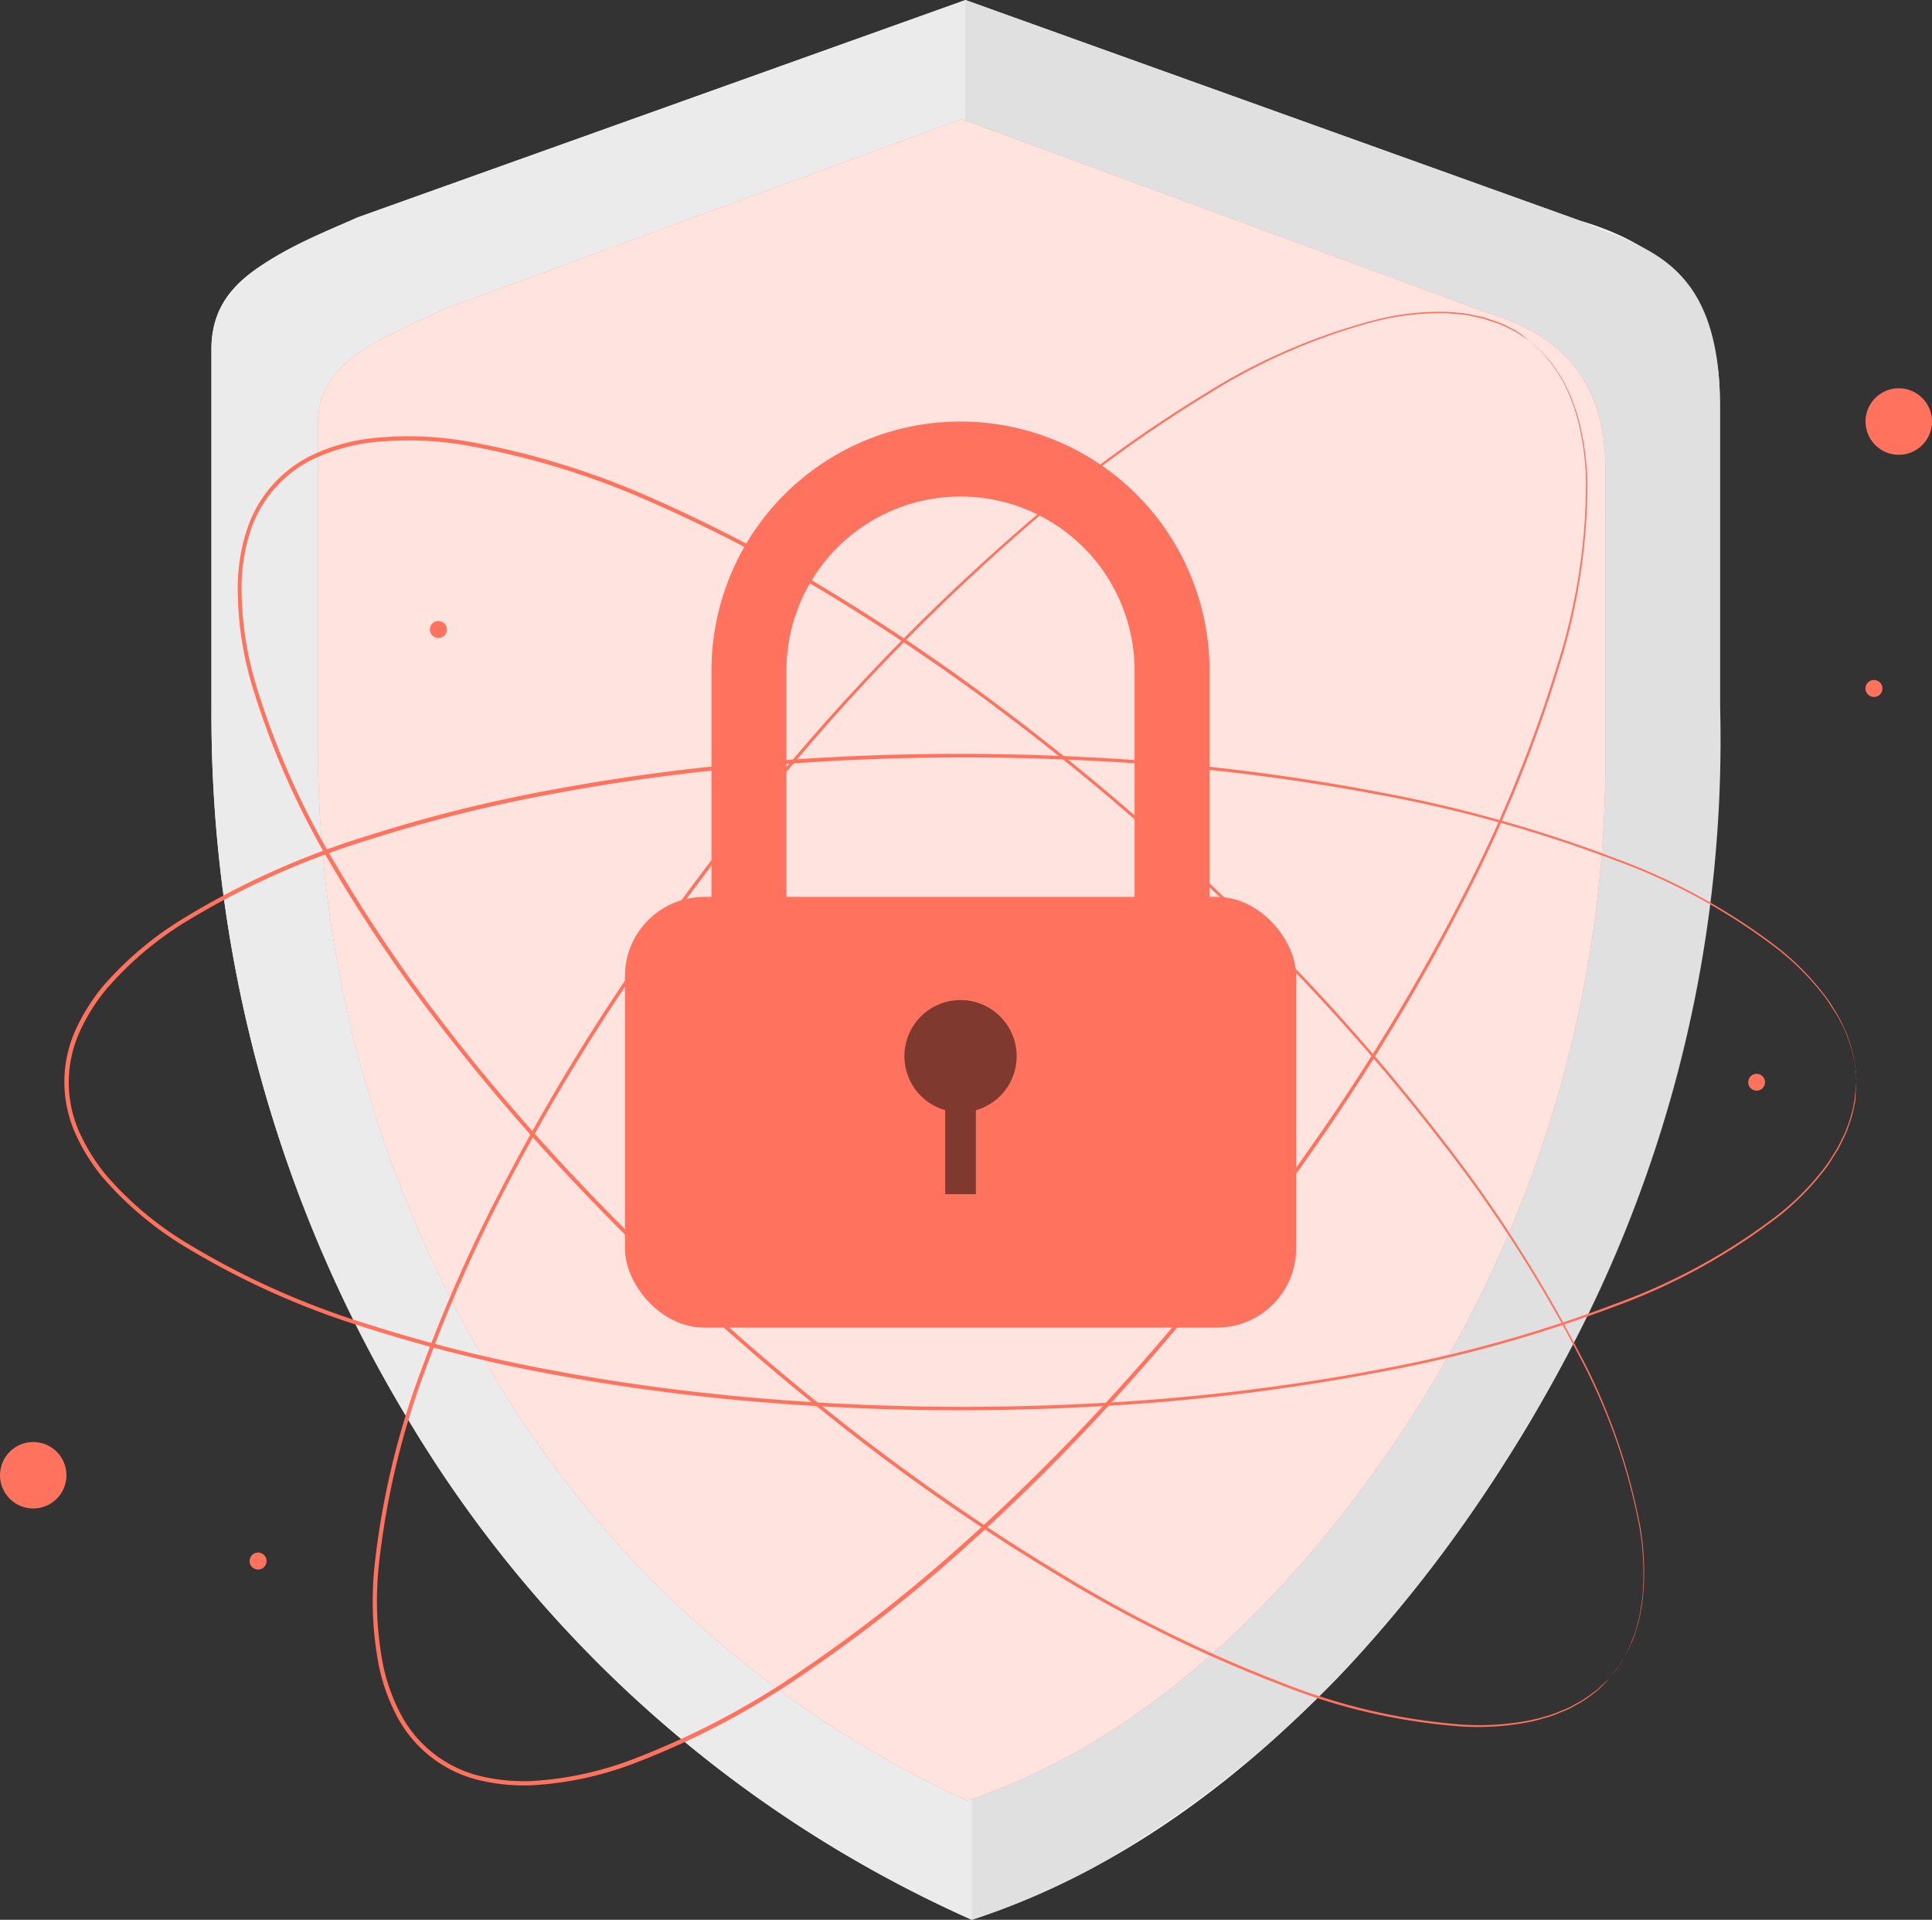
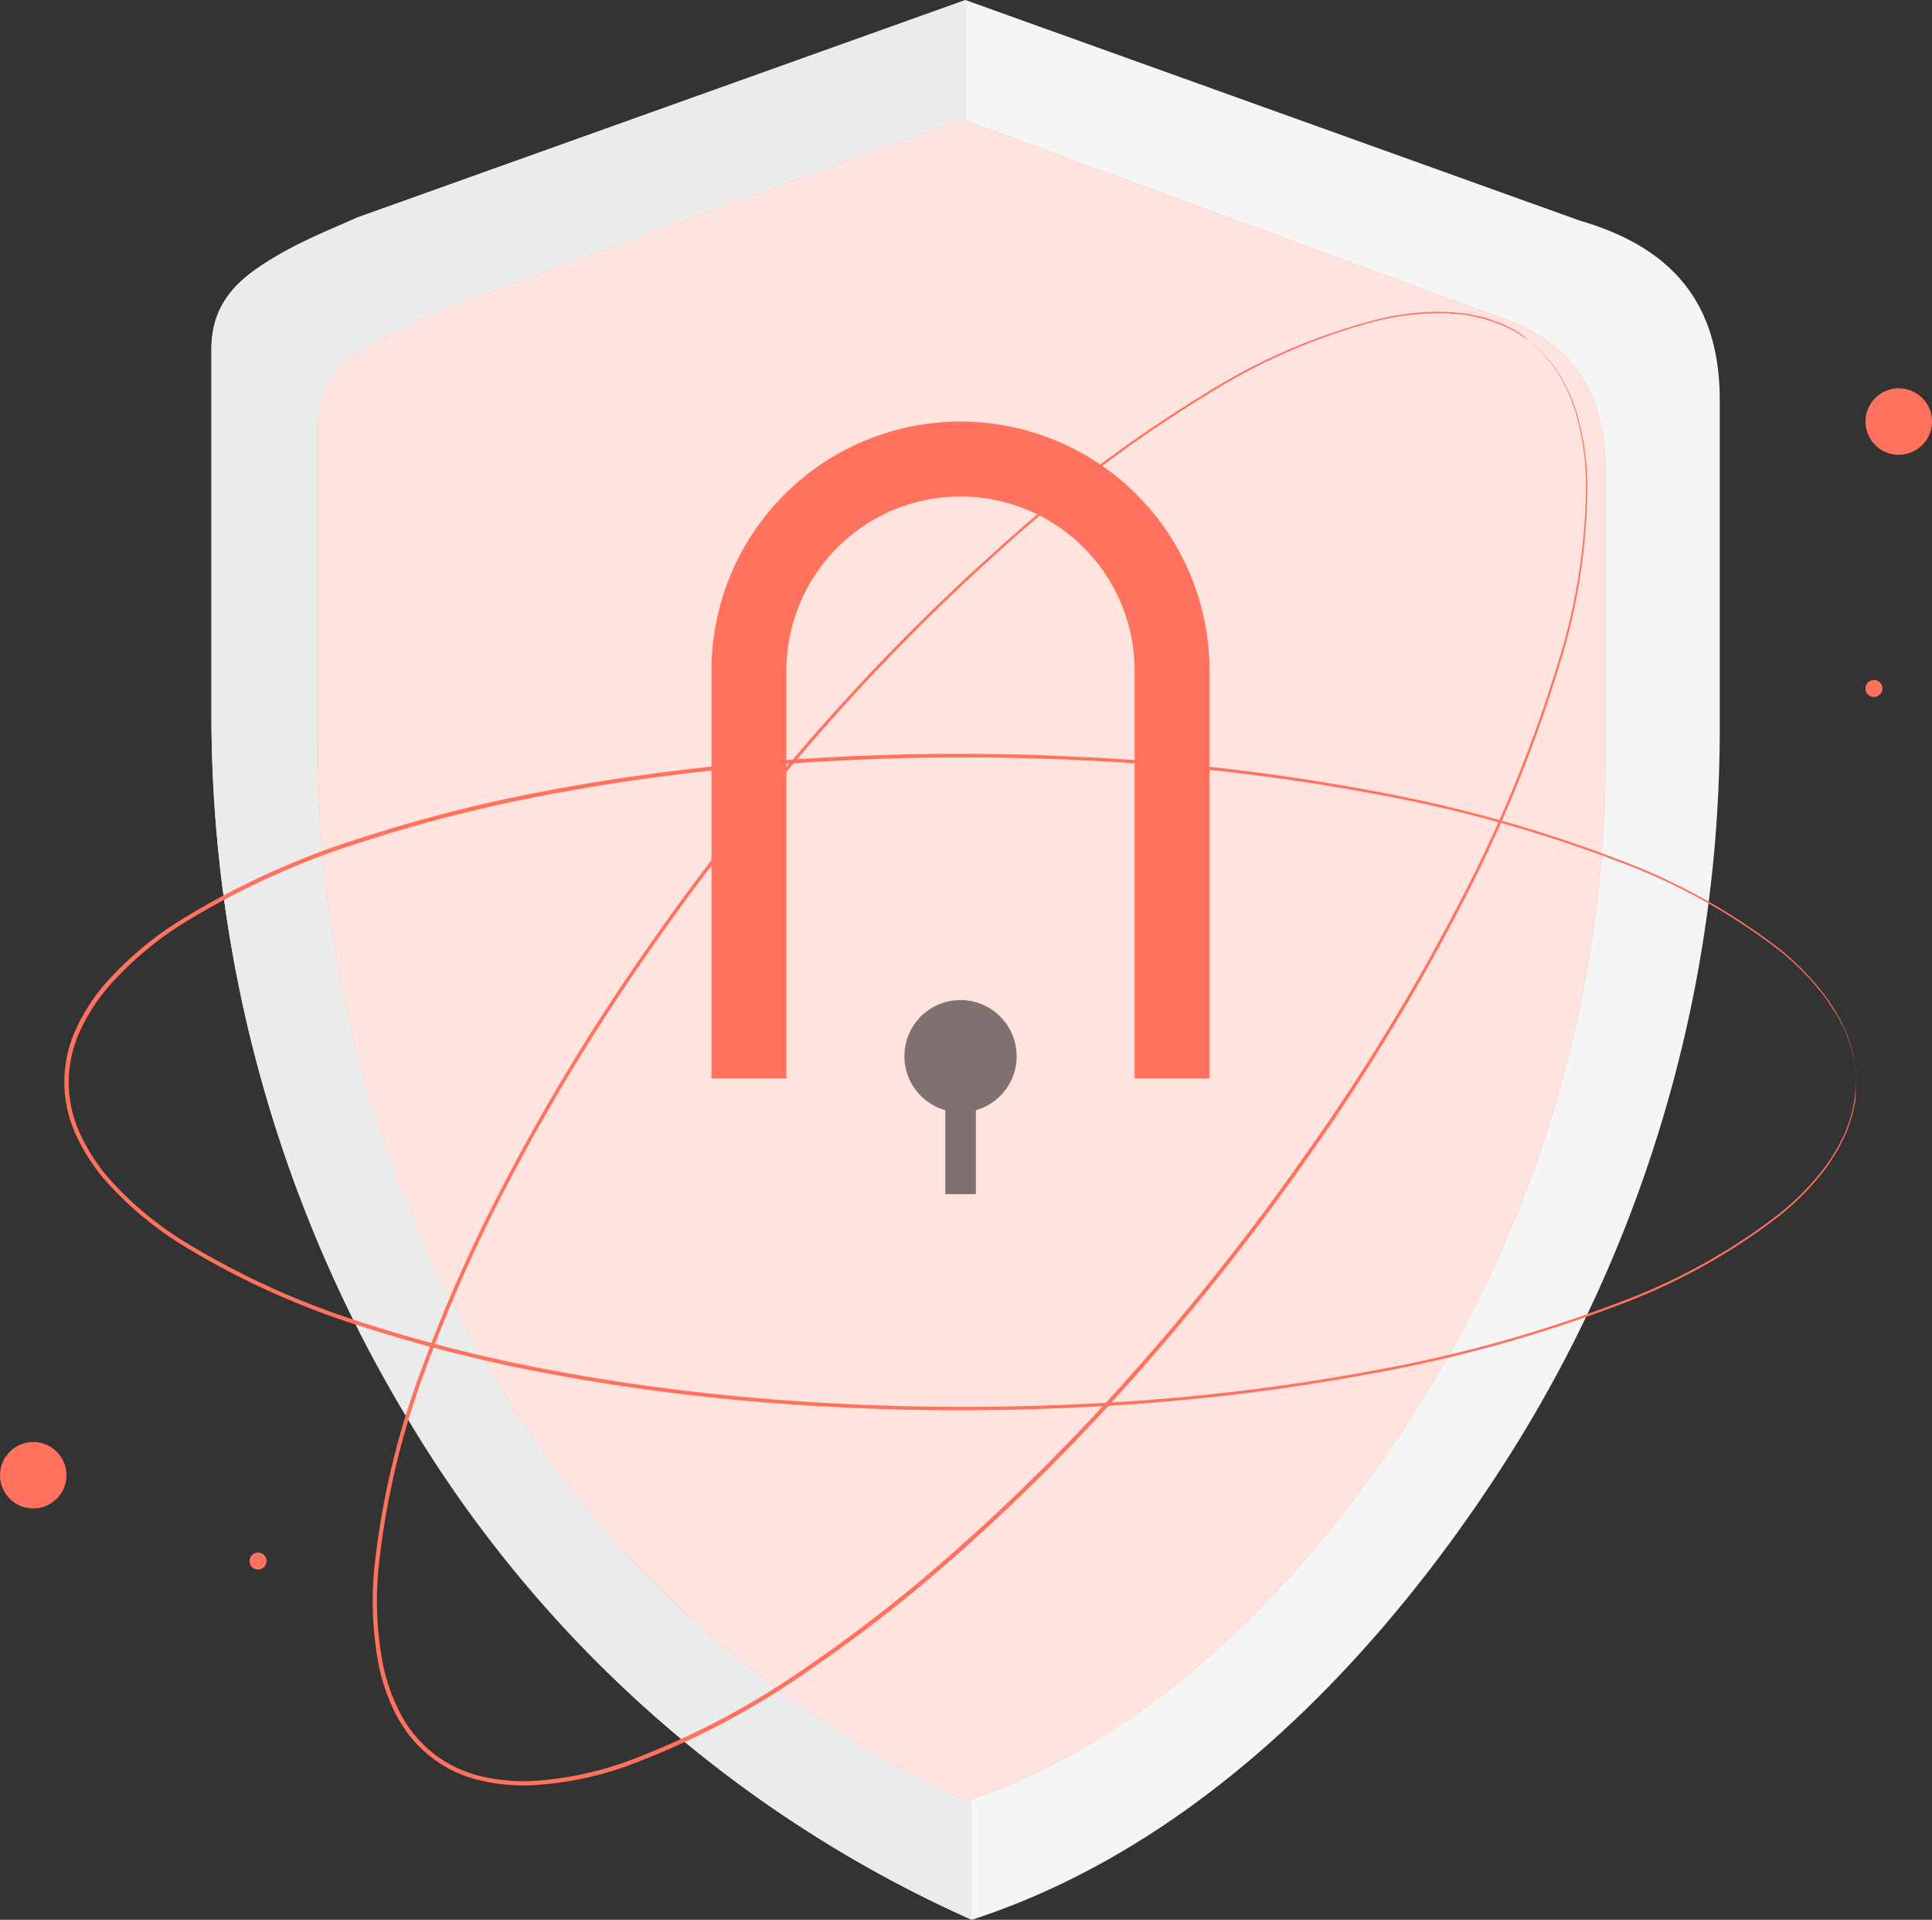
<svg xmlns="http://www.w3.org/2000/svg" width="141.746" height="140.823" viewBox="0 0 141.746 140.823">
  <rect x="0" y="0" width="141.746" height="140.823" fill="#333333" stroke="none" />
  <g id="Groupe_4011" data-name="Groupe 4011" transform="translate(15388.449 -8246.217)">
    <path id="Tracé_5273" data-name="Tracé 5273" d="M666.076,49.973,621.023,33.8,576.4,49.759c-5.7,2.69-10.69,4.3-10.69,9.595V85.788a99.89,99.89,0,0,0,14.7,52.584,91.5,91.5,0,0,0,41.084,36.251c18.253-5.92,31.855-21.721,40.172-35.228A99.778,99.778,0,0,0,676.369,86.82V63.06C676.337,55.489,672.321,51.8,666.076,49.973Z" transform="translate(-15938.645 8212.417)" fill="#f5f5f5" />
    <path id="Tracé_5274" data-name="Tracé 5274" d="M621.492,159.291a72.887,72.887,0,0,1-32.482-28.919,79,79,0,0,1-11.626-41.6V70.242c0-4.2,2.532-8.134,7.563-10.483l36.117-13.491V33.8L576.4,49.759c-4.682,2.047-10.69,4.3-10.69,9.61V85.788a99.89,99.89,0,0,0,14.7,52.584,91.5,91.5,0,0,0,41.084,36.251Z" transform="translate(-15938.645 8212.417)" fill="#ebebeb" />
-     <path id="Tracé_5275" data-name="Tracé 5275" d="M635.878,174.623a54.293,54.293,0,0,0,8.849-3.793,79.623,79.623,0,0,0,18.737-14.737,101.037,101.037,0,0,0,13.031-17.507A96.16,96.16,0,0,0,690.779,85.5V63.687c0-10.864-5.555-11.666-10.317-13.713L635.41,33.8V46.259l36.505,13.721c5.031,2.381,7.563,6.277,7.563,10.475v18.53a78.986,78.986,0,0,1-11.634,41.6c-6.571,10.69-16.3,21.713-31.966,28.7Z" transform="translate(-15953.031 8212.417)" fill="#e0e0e0" />
    <path id="Tracé_5276" data-name="Tracé 5276" d="M642.94,97.6l.048-3.563a11.7,11.7,0,0,0-23.4,0l-.048,3.627a6.547,6.547,0,0,0-5.555,6.468v21.03a6.547,6.547,0,0,0,6.547,6.547h21.84a6.547,6.547,0,0,0,6.547-6.547v-21.03A6.547,6.547,0,0,0,642.94,97.6Zm-8.531,22.316H628.7l.889-4.127a3.476,3.476,0,1,1,3.777-.063Zm6.008-22.348H622.069l.048-3.531a9.182,9.182,0,0,1,18.356,0Z" transform="translate(-15948.61 8202.398)" fill="#e0e0e0" />
    <path id="Tracé_5277" data-name="Tracé 5277" d="M589.3,95.067a14.6,14.6,0,0,1-.674-3.658,63.066,63.066,0,0,1-.365-8.976c.048-1.754.167-3.42.325-4.936a10.451,10.451,0,0,1,1.008-3.968,4.627,4.627,0,0,1,1.968-1.984c.611-.286.992-.27,1-.23a5.143,5.143,0,0,0-2.476,2.46,10.983,10.983,0,0,0-.794,3.809c-.119,1.5-.214,3.174-.262,4.889-.1,3.476,0,6.627.135,8.9A20.96,20.96,0,0,1,589.3,95.067Z" transform="translate(-15943.294 8204.678)" fill="#fff" />
-     <path id="Tracé_5278" data-name="Tracé 5278" d="M590.3,114.475c-.222,0-.421-1.079-.444-2.428s.127-2.436.341-2.436.421,1.079.444,2.381S590.518,114.467,590.3,114.475Z" transform="translate(-15943.629 8196.77)" fill="#fff" />
    <path id="Tracé_5285" data-name="Tracé 5285" d="M382.079,117.638,343.62,103.47l-38.092,13.981c-4.864,2.353-9.129,3.767-9.129,8.41v23.155a89.158,89.158,0,0,0,12.55,46.05,78.73,78.73,0,0,0,35.066,31.746c15.57-5.186,27.193-19.015,34.3-30.847a89.124,89.124,0,0,0,12.55-46.044V129.1C390.835,122.468,387.413,119.233,382.079,117.638Z" transform="translate(-15661.523 8151.487)" fill="#ff725e" />
    <g id="Groupe_4000" data-name="Groupe 4000" transform="translate(-15365.126 8254.957)" opacity="0.8">
      <path id="Tracé_5286" data-name="Tracé 5286" d="M382.079,117.638,343.62,103.47l-38.092,13.981c-4.864,2.353-9.129,3.767-9.129,8.41v23.155a89.158,89.158,0,0,0,12.55,46.05,78.73,78.73,0,0,0,35.066,31.746c15.57-5.186,27.193-19.015,34.3-30.847a89.124,89.124,0,0,0,12.55-46.044V129.1C390.835,122.468,387.413,119.233,382.079,117.638Z" transform="translate(-296.398 -103.47)" fill="#fff" />
    </g>
    <g id="Groupe_4017" data-name="Groupe 4017" transform="translate(6.973 11.396)">
      <path id="Tracé_5287" data-name="Tracé 5287" d="M374.88,170.723h-5.5V140.812a12.771,12.771,0,1,0-25.543,0v29.911h-5.5V140.812a18.271,18.271,0,1,1,36.542,0Z" transform="translate(-15681.56 8143.203)" fill="#ff725e" />
-       <rect id="Rectangle_2757" data-name="Rectangle 2757" width="49.243" height="31.591" rx="5.81" transform="translate(-15349.571 8300.615)" fill="#ff725e" />
      <g id="Groupe_4002" data-name="Groupe 4002" transform="translate(-15329.069 8308.178)" opacity="0.5">
        <path id="Tracé_5289" data-name="Tracé 5289" d="M378.744,223.134a4.117,4.117,0,1,0-5.239,3.959v6.158h2.248v-6.158A4.1,4.1,0,0,0,378.744,223.134Z" transform="translate(-370.509 -219.014)" />
      </g>
    </g>
-     <path id="Tracé_5292" data-name="Tracé 5292" d="M386.671,235.693s.153-.215.458-.616l.255-.339c.091-.13.17-.283.26-.447a6.691,6.691,0,0,0,.566-1.159c.091-.232.2-.469.288-.73s.153-.566.232-.837a5.238,5.238,0,0,0,.192-.933,9.605,9.605,0,0,0,.147-1.029,19.737,19.737,0,0,0-.226-4.96,44.37,44.37,0,0,0-4.559-12.833,99.985,99.985,0,0,0-9.785-15.214,155.777,155.777,0,0,0-14.592-16.4,178.234,178.234,0,0,0-19.151-16.351c-3.58-2.624-7.353-5.175-11.312-7.579a110.218,110.218,0,0,0-12.579-6.595,58.82,58.82,0,0,0-13.992-4.383,24.835,24.835,0,0,0-7.466-.187,14.077,14.077,0,0,0-3.6,1.046,8.981,8.981,0,0,0-4.9,5.469,13.923,13.923,0,0,0-.628,3.7,24.738,24.738,0,0,0,1.024,7.4,58.68,58.68,0,0,0,5.95,13.4,109.827,109.827,0,0,0,7.986,11.753c2.828,3.676,5.8,7.132,8.817,10.384a178.27,178.27,0,0,0,18.427,17.177,156.575,156.575,0,0,0,17.946,12.629,100.005,100.005,0,0,0,16.227,7.986,44.541,44.541,0,0,0,13.269,3.065,19.288,19.288,0,0,0,4.955-.339,9.962,9.962,0,0,0,1-.255,6.614,6.614,0,0,0,.911-.3l.8-.328c.249-.119.475-.255.69-.368a7.31,7.31,0,0,0,1.092-.713c.147-.113.294-.2.413-.305l.305-.294.566-.526-.537.566-.305.305c-.119.1-.26.2-.413.317a7.352,7.352,0,0,1-1.086.724c-.215.119-.441.255-.69.379l-.809.334a5.728,5.728,0,0,1-.911.305,10.046,10.046,0,0,1-1.007.271,19.607,19.607,0,0,1-4.977.368,44.625,44.625,0,0,1-13.319-3.026,99.7,99.7,0,0,1-16.277-7.969,154.159,154.159,0,0,1-17.991-12.618,177.94,177.94,0,0,1-18.472-17.177c-3.026-3.258-6-6.719-8.84-10.4a110.616,110.616,0,0,1-8.014-11.775,59.2,59.2,0,0,1-5.984-13.472,25.063,25.063,0,0,1-1.024-7.5,14,14,0,0,1,.645-3.784,9.242,9.242,0,0,1,5.039-5.656,14.084,14.084,0,0,1,3.682-1.069,24.886,24.886,0,0,1,7.556.187,58.758,58.758,0,0,1,14.06,4.412,108.472,108.472,0,0,1,12.567,6.634c3.959,2.409,7.76,4.966,11.312,7.6a178.781,178.781,0,0,1,19.168,16.4,155.835,155.835,0,0,1,14.581,16.436,99.94,99.94,0,0,1,9.768,15.271,44.826,44.826,0,0,1,4.525,12.884,19.579,19.579,0,0,1,.2,4.988,9.508,9.508,0,0,1-.147,1.035,6.533,6.533,0,0,1-.2.939c-.085.294-.164.566-.238.843a6.306,6.306,0,0,1-.3.73,6.464,6.464,0,0,1-.6,1.159c-.1.164-.175.317-.266.447l-.266.334C386.813,235.5,386.671,235.693,386.671,235.693Z" transform="translate(-15657.004 8133.619)" fill="#ff725e" />
    <path id="Tracé_5293" data-name="Tracé 5293" d="M395.009,209.885s-.028-.26-.068-.764a2.95,2.95,0,0,0-.034-.424,3.236,3.236,0,0,0-.1-.509,7.021,7.021,0,0,0-.339-1.256c-.085-.232-.164-.481-.266-.735s-.255-.5-.39-.781a5.929,5.929,0,0,0-.5-.843c-.187-.271-.345-.566-.566-.86a19.548,19.548,0,0,0-3.473-3.552,44.743,44.743,0,0,0-11.939-6.544,100.261,100.261,0,0,0-17.431-4.841,155.75,155.75,0,0,0-21.8-2.517,178.723,178.723,0,0,0-25.18.566c-4.417.419-8.931,1.029-13.495,1.883a109.781,109.781,0,0,0-13.778,3.45,58.927,58.927,0,0,0-13.376,6.04,24.886,24.886,0,0,0-5.656,4.83,13.834,13.834,0,0,0-1.991,3.179,8.976,8.976,0,0,0,0,7.353,14.027,14.027,0,0,0,1.991,3.179,24.733,24.733,0,0,0,5.656,4.8,58.82,58.82,0,0,0,13.37,6.046,109.294,109.294,0,0,0,13.778,3.45c4.564.86,9.078,1.465,13.495,1.883a177.872,177.872,0,0,0,25.18.566,155.652,155.652,0,0,0,21.8-2.517,99.979,99.979,0,0,0,17.431-4.841,44.476,44.476,0,0,0,11.939-6.544,19.361,19.361,0,0,0,3.473-3.552,9.524,9.524,0,0,0,.566-.86,5.618,5.618,0,0,0,.475-.826l.39-.781c.1-.255.181-.5.266-.735a7.021,7.021,0,0,0,.339-1.256c.034-.181.079-.351.1-.5s0-.3.034-.424c.04-.509.068-.764.068-.764s0,.26-.04.764v.43a3.181,3.181,0,0,1-.1.509,7.08,7.08,0,0,1-.328,1.261c-.085.238-.158.486-.266.747l-.379.786a5.9,5.9,0,0,1-.475.831c-.187.277-.345.594-.566.877a19.4,19.4,0,0,1-3.478,3.586,44.579,44.579,0,0,1-11.951,6.606,100.21,100.21,0,0,1-17.46,4.875,155.787,155.787,0,0,1-21.826,2.562,178.3,178.3,0,0,1-25.219-.526c-4.423-.419-8.942-1.024-13.523-1.878a110.291,110.291,0,0,1-13.812-3.45,59.1,59.1,0,0,1-13.438-6.074,25.254,25.254,0,0,1-5.758-4.892,14.14,14.14,0,0,1-2.036-3.258,9.27,9.27,0,0,1,0-7.562,14.3,14.3,0,0,1,2.036-3.252,24.993,24.993,0,0,1,5.763-4.887,58.819,58.819,0,0,1,13.433-6.069,109.324,109.324,0,0,1,13.812-3.456c4.576-.854,9.095-1.459,13.517-1.878a178.263,178.263,0,0,1,25.219-.52,154.967,154.967,0,0,1,21.831,2.573,100,100,0,0,1,17.448,4.892,44.778,44.778,0,0,1,11.956,6.606,19.6,19.6,0,0,1,3.467,3.591,9.646,9.646,0,0,1,.566.871,6.6,6.6,0,0,1,.475.831l.379.792c.107.255.181.509.266.741a7,7,0,0,1,.328,1.267c.034.181.073.351.1.509a2.647,2.647,0,0,1,0,.424A5.262,5.262,0,0,1,395.009,209.885Z" transform="translate(-15647.243 8115.724)" fill="#ff725e" />
    <path id="Tracé_5294" data-name="Tracé 5294" d="M388.371,130.569s-.226-.136-.645-.413l-.356-.232c-.136-.079-.3-.147-.464-.232a7.172,7.172,0,0,0-1.2-.5c-.238-.074-.481-.17-.747-.243l-.865-.192a6.04,6.04,0,0,0-.945-.13c-.334,0-.673-.085-1.035-.074a19.8,19.8,0,0,0-4.937.566,44.457,44.457,0,0,0-12.482,5.43,99.825,99.825,0,0,0-14.507,10.808,155.6,155.6,0,0,0-15.344,15.684,178.612,178.612,0,0,0-14.994,20.237c-2.375,3.75-4.66,7.686-6.787,11.821a110.4,110.4,0,0,0-5.712,13.008,58.756,58.756,0,0,0-3.394,14.264,24.67,24.67,0,0,0,.334,7.46,13.8,13.8,0,0,0,1.29,3.524,8.965,8.965,0,0,0,5.792,4.5,13.818,13.818,0,0,0,3.733.373,24.733,24.733,0,0,0,7.307-1.533,58.821,58.821,0,0,0,12.969-6.861,109.5,109.5,0,0,0,11.17-8.778c3.473-3.082,6.719-6.278,9.756-9.513a178.043,178.043,0,0,0,15.836-19.564,155.639,155.639,0,0,0,11.385-18.755,100.329,100.329,0,0,0,6.849-16.741,44.286,44.286,0,0,0,2.144-13.444,19.347,19.347,0,0,0-.679-4.921,9.552,9.552,0,0,0-.328-.984,5.973,5.973,0,0,0-.356-.882c-.136-.271-.26-.566-.379-.781s-.288-.458-.419-.662a7.008,7.008,0,0,0-.786-1.041c-.119-.141-.226-.277-.334-.39l-.317-.288c-.373-.339-.566-.52-.566-.52l.566.5.317.283c.113.113.221.249.345.39a6.329,6.329,0,0,1,.8,1.035c.136.209.288.424.43.662l.385.781a5.728,5.728,0,0,1,.373.888c.1.317.255.633.334.99a19.649,19.649,0,0,1,.713,4.938,44.48,44.48,0,0,1-2.1,13.495,99.94,99.94,0,0,1-6.821,16.792,155.76,155.76,0,0,1-11.351,18.817,178.325,178.325,0,0,1-15.836,19.609c-3.043,3.246-6.289,6.448-9.768,9.541a109.6,109.6,0,0,1-11.2,8.8,58.731,58.731,0,0,1-13.008,6.894,24.806,24.806,0,0,1-7.437,1.555,14.268,14.268,0,0,1-3.818-.385,9.259,9.259,0,0,1-5.978-4.638,14.072,14.072,0,0,1-1.318-3.6,25.077,25.077,0,0,1-.339-7.545,59.05,59.05,0,0,1,3.433-14.338,110.189,110.189,0,0,1,5.735-13.008c2.127-4.14,4.417-8.082,6.787-11.838a178.414,178.414,0,0,1,15.033-20.248,155.809,155.809,0,0,1,15.4-15.684,99.543,99.543,0,0,1,14.6-10.837,44.476,44.476,0,0,1,12.545-5.4,19.28,19.28,0,0,1,4.96-.566,9.972,9.972,0,0,1,1.041.079,6.1,6.1,0,0,1,.95.136l.86.181c.266.079.509.17.747.249a6.735,6.735,0,0,1,1.2.515c.17.085.328.158.464.238l.351.238C388.162,130.416,388.371,130.569,388.371,130.569Z" transform="translate(-15664.609 8140.637)" fill="#ff725e" />
    <circle id="Ellipse_672" data-name="Ellipse 672" cx="2.438" cy="2.438" r="2.438" transform="translate(-15388.449 8351.994)" fill="#ff725e" />
    <path id="Tracé_5295" data-name="Tracé 5295" d="M502.035,140.823a2.438,2.438,0,1,1-.712-1.727A2.438,2.438,0,0,1,502.035,140.823Z" transform="translate(-15748.738 8136.321)" fill="#ff725e" />
    <path id="Tracé_5296" data-name="Tracé 5296" d="M288.784,290a.622.622,0,1,1-.616-.622A.622.622,0,0,1,288.784,290Z" transform="translate(-15657.676 8070.725)" fill="#ff725e" />
-     <path id="Tracé_5297" data-name="Tracé 5297" d="M312.174,169.182a.622.622,0,1,1-.622-.622A.622.622,0,0,1,312.174,169.182Z" transform="translate(-15667.837 8123.211)" fill="#ff725e" />
-     <path id="Tracé_5298" data-name="Tracé 5298" d="M483.164,227.912a.616.616,0,1,1-.179-.44A.622.622,0,0,1,483.164,227.912Z" transform="translate(-15742.118 8097.697)" fill="#ff725e" />
+     <path id="Tracé_5298" data-name="Tracé 5298" d="M483.164,227.912A.622.622,0,0,1,483.164,227.912Z" transform="translate(-15742.118 8097.697)" fill="#ff725e" />
    <path id="Tracé_5299" data-name="Tracé 5299" d="M498.394,176.826a.622.622,0,1,1-.616-.616A.622.622,0,0,1,498.394,176.826Z" transform="translate(-15748.734 8119.887)" fill="#ff725e" />
  </g>
</svg>